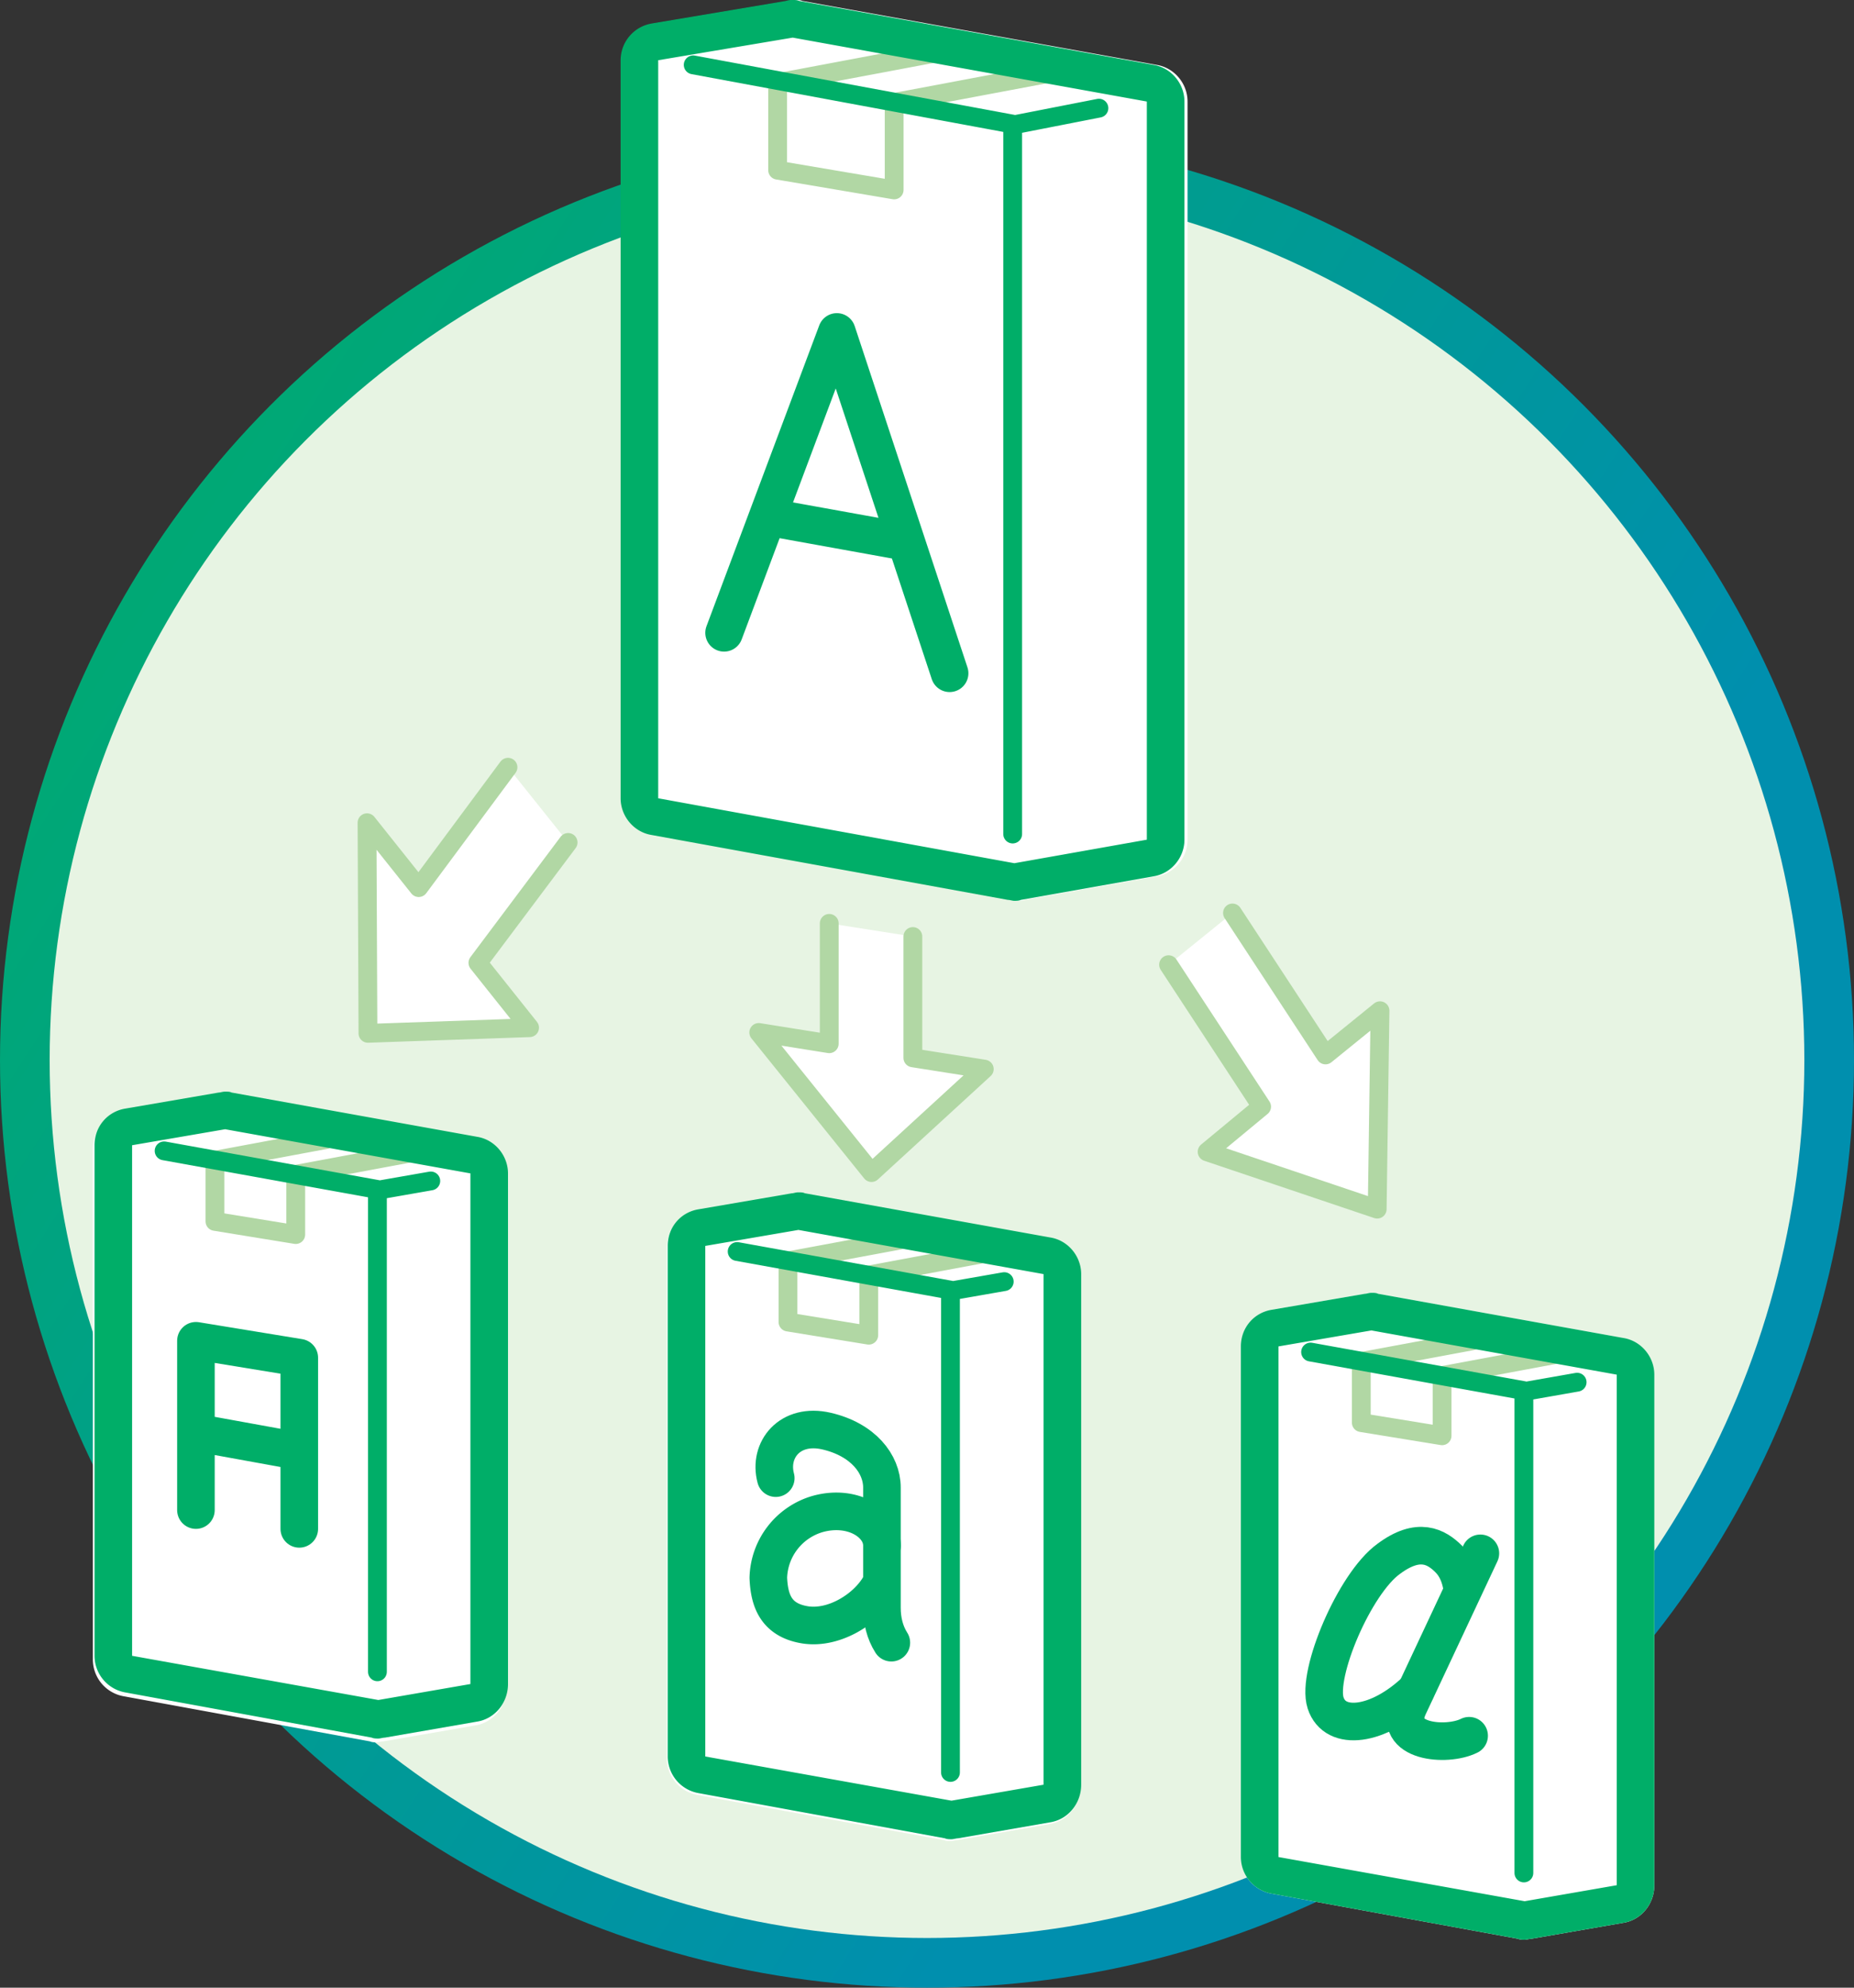
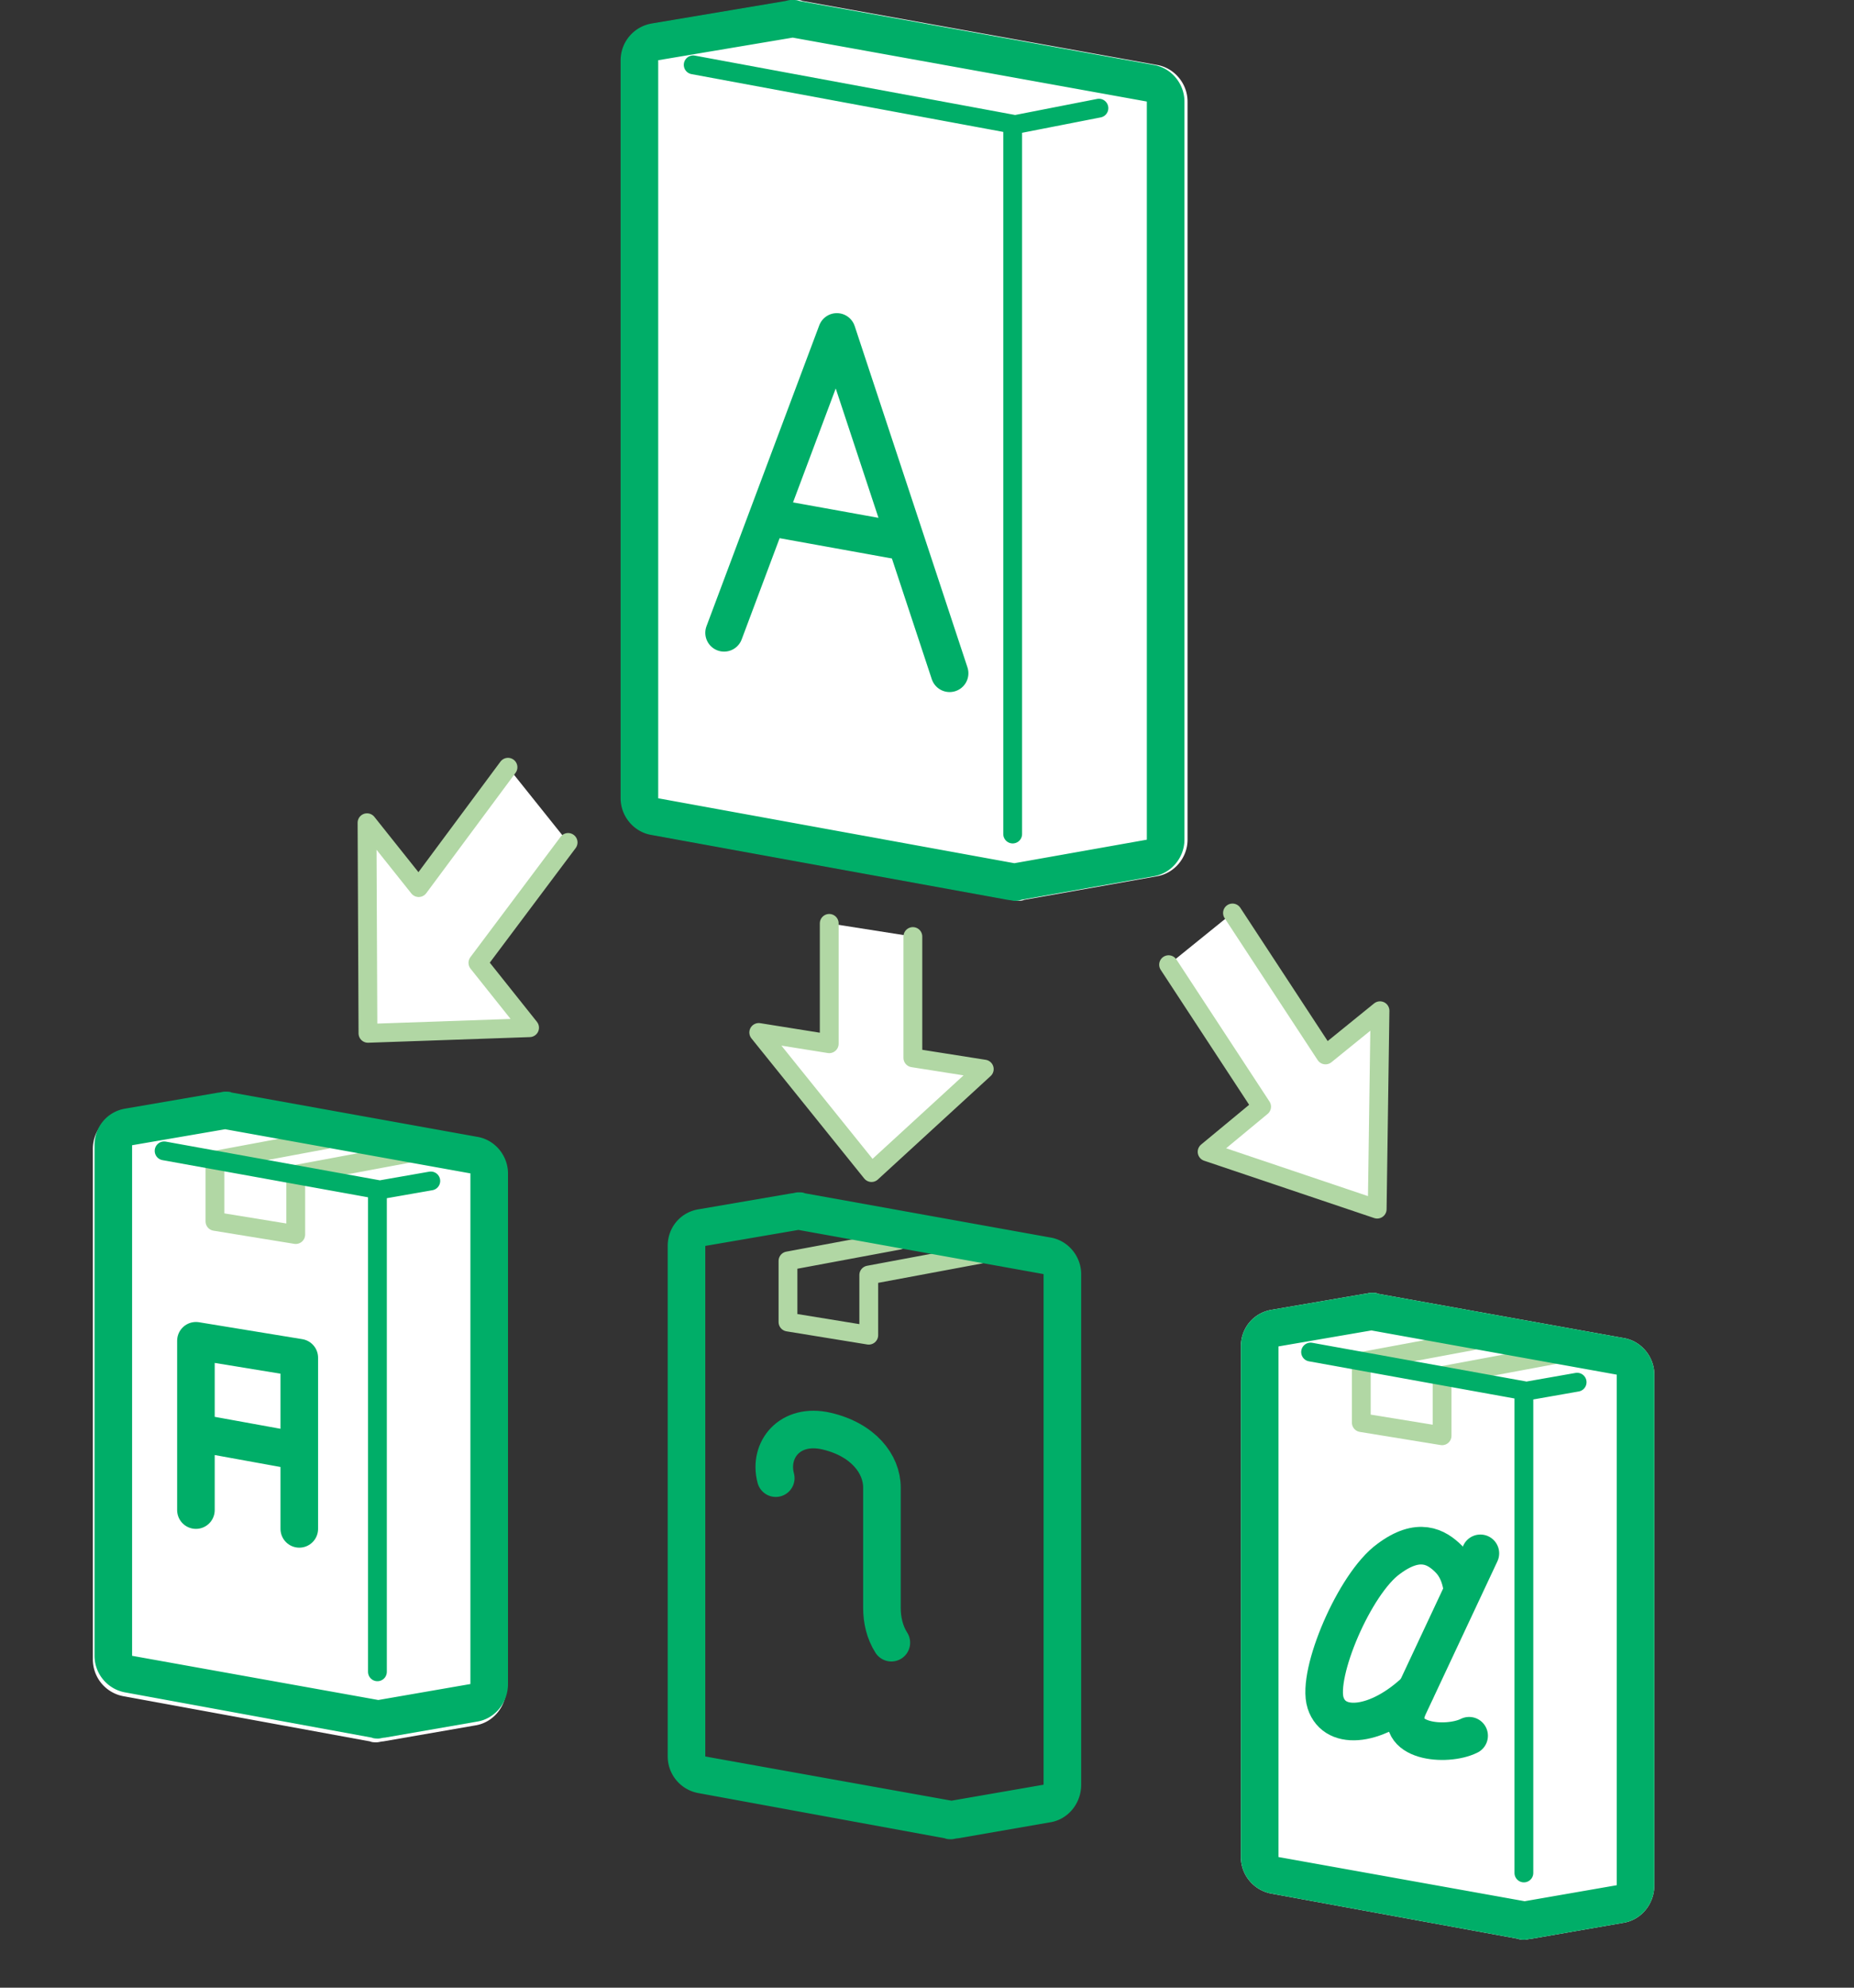
<svg xmlns="http://www.w3.org/2000/svg" width="56" height="60" viewBox="0 0 56 60" fill="none">
  <rect x="0" y="0" width="56" height="60" fill="#333333" stroke="none" />
-   <circle cx="28" cy="32" r="27.25" fill="#E7F4E3" stroke="url(#paint0_linear)" stroke-width="1.5" />
  <path d="M24.034 0c-.057 0-.113 0-.199.028L19.776.71a1.125 1.125 0 00-.936 1.107v22.28c0 .54.397 1.022.936 1.108l10.758 1.958c.057 0 .142.029.199.029.056 0 .142 0 .198-.029l4.002-.71c.54-.085.937-.567.937-1.106V3.065c0-.539-.397-1.021-.937-1.107l-10.7-1.93C24.176 0 24.119 0 24.034 0z" fill="#fff" />
-   <path d="M28.314 1.589l-4.826.908v2.64l3.52.596v-2.64l4.825-.908" stroke="#B1D7A4" stroke-width=".568" stroke-linecap="round" stroke-linejoin="round" />
  <path d="M25.047 27.873v3.633l-2.129-.34 3.406 4.229 3.406-3.123-2.157-.34V28.27" fill="#fff" />
  <path d="M25.047 27.873v3.633l-2.129-.34 3.406 4.229 3.406-3.123-2.157-.34V28.27" stroke="#B1D7A4" stroke-width=".568" stroke-linecap="round" stroke-linejoin="round" />
  <path d="M35.297 29.12l2.81 4.286-1.646 1.362 5.137 1.731.085-5.989-1.646 1.334-2.81-4.285" fill="#fff" />
  <path d="M35.297 29.12l2.81 4.286-1.646 1.362 5.137 1.731.085-5.989-1.646 1.334-2.81-4.285" stroke="#B1D7A4" stroke-width=".568" stroke-linecap="round" stroke-linejoin="round" />
  <path d="M17.16 25.43l-2.725 3.634 1.561 1.958-4.882.17-.028-6.357 1.561 1.958 2.697-3.633" fill="#fff" />
  <path d="M17.16 25.43l-2.725 3.634 1.561 1.958-4.882.17-.028-6.357 1.561 1.958 2.697-3.633" stroke="#B1D7A4" stroke-width=".568" stroke-linecap="round" stroke-linejoin="round" />
  <path d="M30.582 3.776l2.611-.511M20.938 1.958l9.65 1.788v21.43" stroke="#00AE68" stroke-width=".568" stroke-linecap="round" stroke-linejoin="round" />
  <path d="M23.94 1.135l10.7 1.93v22.282l-4.001.71-10.758-1.96V1.818l4.06-.682zm0-1.135c-.056 0-.113 0-.198.028l-4.06.682a1.126 1.126 0 00-.936 1.107v22.28c0 .54.398 1.022.937 1.108l10.757 1.958c.057 0 .142.029.199.029.057 0 .142 0 .198-.029l4.003-.71c.539-.085.936-.567.936-1.106V3.065c0-.539-.397-1.021-.936-1.107L24.139.028C24.082 0 24.026 0 23.94 0z" fill="#00AE68" />
  <path d="M21.871 19.102l3.406-9.082 3.406 10.303m-5.449-4.711l4.088.738" stroke="#00AE68" stroke-width="1.135" stroke-linecap="round" stroke-linejoin="round" />
  <path d="M6.949 33.095l7.408 1.334c.54.085.937.567.937 1.107v15.412c0 .568-.398 1.05-.937 1.135l-2.782.483c-.056 0-.142.028-.198.028-.057 0-.142 0-.2-.028l-7.436-1.362a1.126 1.126 0 01-.936-1.107V34.684c0-.567.397-1.021.936-1.107l2.81-.482c.057 0 .114-.029.199-.029s.142 0 .199.029z" fill="#fff" />
  <path d="M12.283 34.825l-3.35.625v1.816l-2.44-.397v-1.845l3.348-.625" stroke="#B1D7A4" stroke-width=".568" stroke-linecap="round" stroke-linejoin="round" />
  <path d="M13.012 35.648l-1.617.283m.005 14.534V35.904L4.957 34.74" stroke="#00AE68" stroke-width=".568" stroke-linecap="round" stroke-linejoin="round" />
  <path d="M6.8 34.087l-2.81.483v15.412l7.437 1.334 2.782-.482V35.42L6.8 34.087zM7 32.98l7.408 1.335c.539.085.936.567.936 1.107v15.412c0 .567-.397 1.05-.936 1.135l-2.782.483c-.057 0-.142.028-.199.028-.056 0-.142 0-.198-.028l-7.437-1.363a1.126 1.126 0 01-.937-1.107V34.57c0-.568.398-1.022.937-1.107l2.81-.483c.057 0 .114-.028.199-.028s.142 0 .198.029z" fill="#00AE68" />
  <path d="M5.918 45.583v-5.11l3.122.511v5.166M6 43.257l2.81.51" stroke="#00AE68" stroke-width="1.135" stroke-linecap="round" stroke-linejoin="round" />
-   <path d="M24.285 36.074l7.408 1.334c.54.085.936.568.936 1.107v15.413c0 .567-.397 1.05-.936 1.135l-2.782.482c-.057 0-.142.029-.199.029-.056 0-.141 0-.198-.029l-7.437-1.362a1.126 1.126 0 01-.936-1.107V37.664c0-.568.397-1.022.936-1.107l2.81-.483c.057 0 .114-.028.199-.028s.142 0 .199.028z" fill="#fff" />
  <path d="M29.591 37.863l-3.35.625v1.816l-2.44-.397v-1.845l3.349-.624" stroke="#B1D7A4" stroke-width=".568" stroke-linecap="round" stroke-linejoin="round" />
-   <path d="M30.333 38.687l-1.618.283m-.006 14.533V38.942l-6.443-1.164" stroke="#00AE68" stroke-width=".568" stroke-linecap="round" stroke-linejoin="round" />
  <path d="M24.113 37.127l-2.81.482v15.412l7.437 1.334 2.781-.482V38.46l-7.408-1.334zm.199-1.107l7.408 1.334c.54.085.937.567.937 1.107v15.412c0 .568-.398 1.05-.937 1.135l-2.781.483c-.057 0-.142.028-.2.028-.056 0-.141 0-.198-.028l-7.436-1.363a1.126 1.126 0 01-.937-1.107V37.61c0-.568.397-1.022.937-1.107l2.81-.482c.056 0 .113-.029.198-.029s.142 0 .199.029z" fill="#00AE68" />
  <path d="M23.432 44.619c-.227-.852.425-1.675 1.532-1.42 1.107.256 1.675.994 1.675 1.704v3.633c0 .369.085.738.284 1.05" stroke="#00AE68" stroke-width="1.135" stroke-linecap="round" stroke-linejoin="round" />
-   <path d="M26.642 46.662c0-.681-.88-1.249-1.93-.965a2.062 2.062 0 00-1.505 1.93c.028.681.227 1.277 1.107 1.42.88.141 1.873-.483 2.27-1.193" stroke="#00AE68" stroke-width="1.135" stroke-linecap="round" stroke-linejoin="round" />
  <path d="M41.624 39.054l7.409 1.334c.539.085.936.568.936 1.107v15.412c0 .568-.397 1.05-.936 1.135l-2.782.483c-.057 0-.142.028-.199.028-.056 0-.142 0-.198-.028l-7.437-1.362a1.126 1.126 0 01-.937-1.107V40.643c0-.567.398-1.022.937-1.107l2.81-.482c.057 0 .114-.029.199-.029s.142 0 .198.029z" fill="#fff" />
  <path d="M46.907 40.9l-3.349.624v1.816l-2.44-.397v-1.845l3.349-.624" stroke="#B1D7A4" stroke-width=".568" stroke-linecap="round" stroke-linejoin="round" />
  <path d="M47.637 41.723l-1.617.284m.009 14.53v-14.56l-6.443-1.164" stroke="#00AE68" stroke-width=".568" stroke-linecap="round" stroke-linejoin="round" />
  <path d="M41.426 40.16l-2.81.483v15.413l7.436 1.334 2.782-.483V41.495l-7.408-1.334zm.198-1.106l7.409 1.334c.539.085.936.568.936 1.107v15.412c0 .568-.397 1.05-.936 1.135l-2.782.483c-.057 0-.142.028-.199.028-.056 0-.142 0-.198-.028l-7.437-1.362a1.126 1.126 0 01-.937-1.107V40.643c0-.567.398-1.022.937-1.107l2.81-.482c.057 0 .114-.029.199-.029s.142 0 .198.029z" fill="#00AE68" />
  <path d="M44.155 47.883c-.057-.313-.17-.597-.397-.824-.37-.369-.909-.68-1.817 0-1.022.738-2.185 3.463-1.902 4.343.284.88 1.59.71 2.725-.369" stroke="#00AE68" stroke-width="1.135" stroke-linecap="round" stroke-linejoin="round" />
  <path d="M44.715 46.889l-2.157 4.598c-.539 1.107 1.136 1.249 1.817.908" stroke="#00AE68" stroke-width="1.135" stroke-linecap="round" stroke-linejoin="round" />
  <defs>
    <linearGradient id="paint0_linear" x1="1.157" y1="4.734" x2="45.286" y2="33.235" gradientUnits="userSpaceOnUse">
      <stop stop-color="#00AE68" />
      <stop offset="1" stop-color="#008FAE" />
    </linearGradient>
  </defs>
</svg>